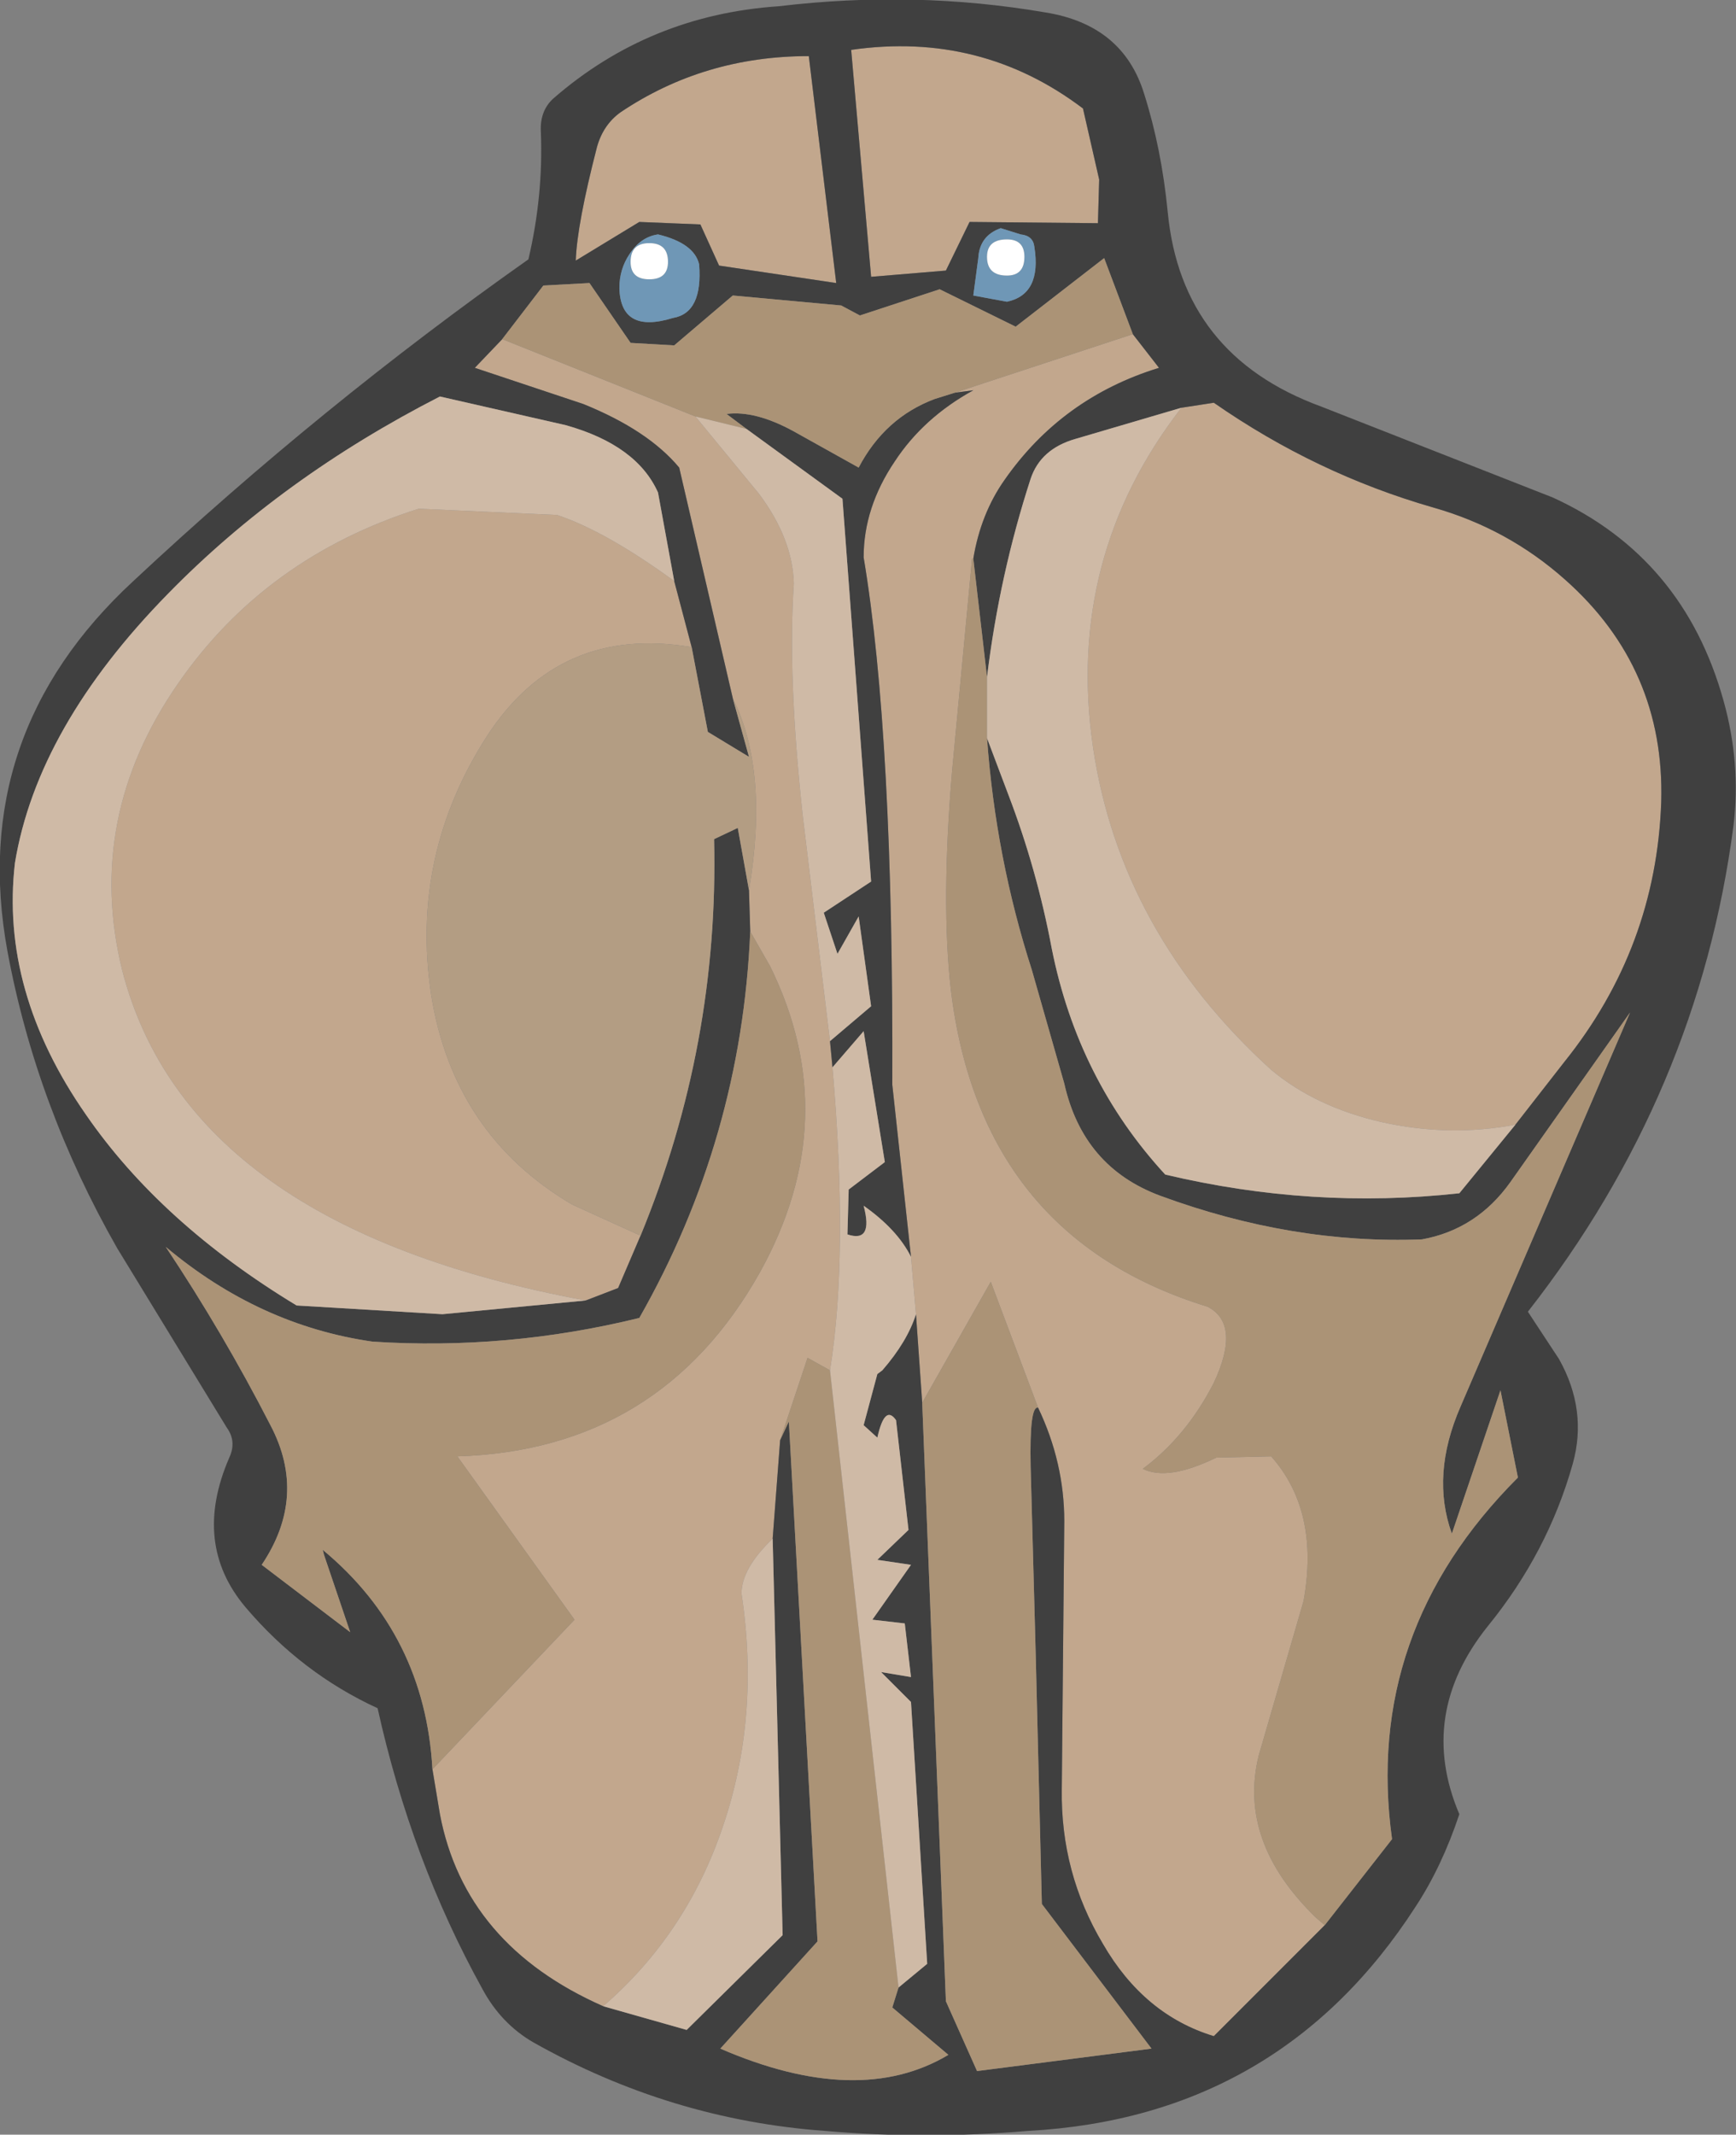
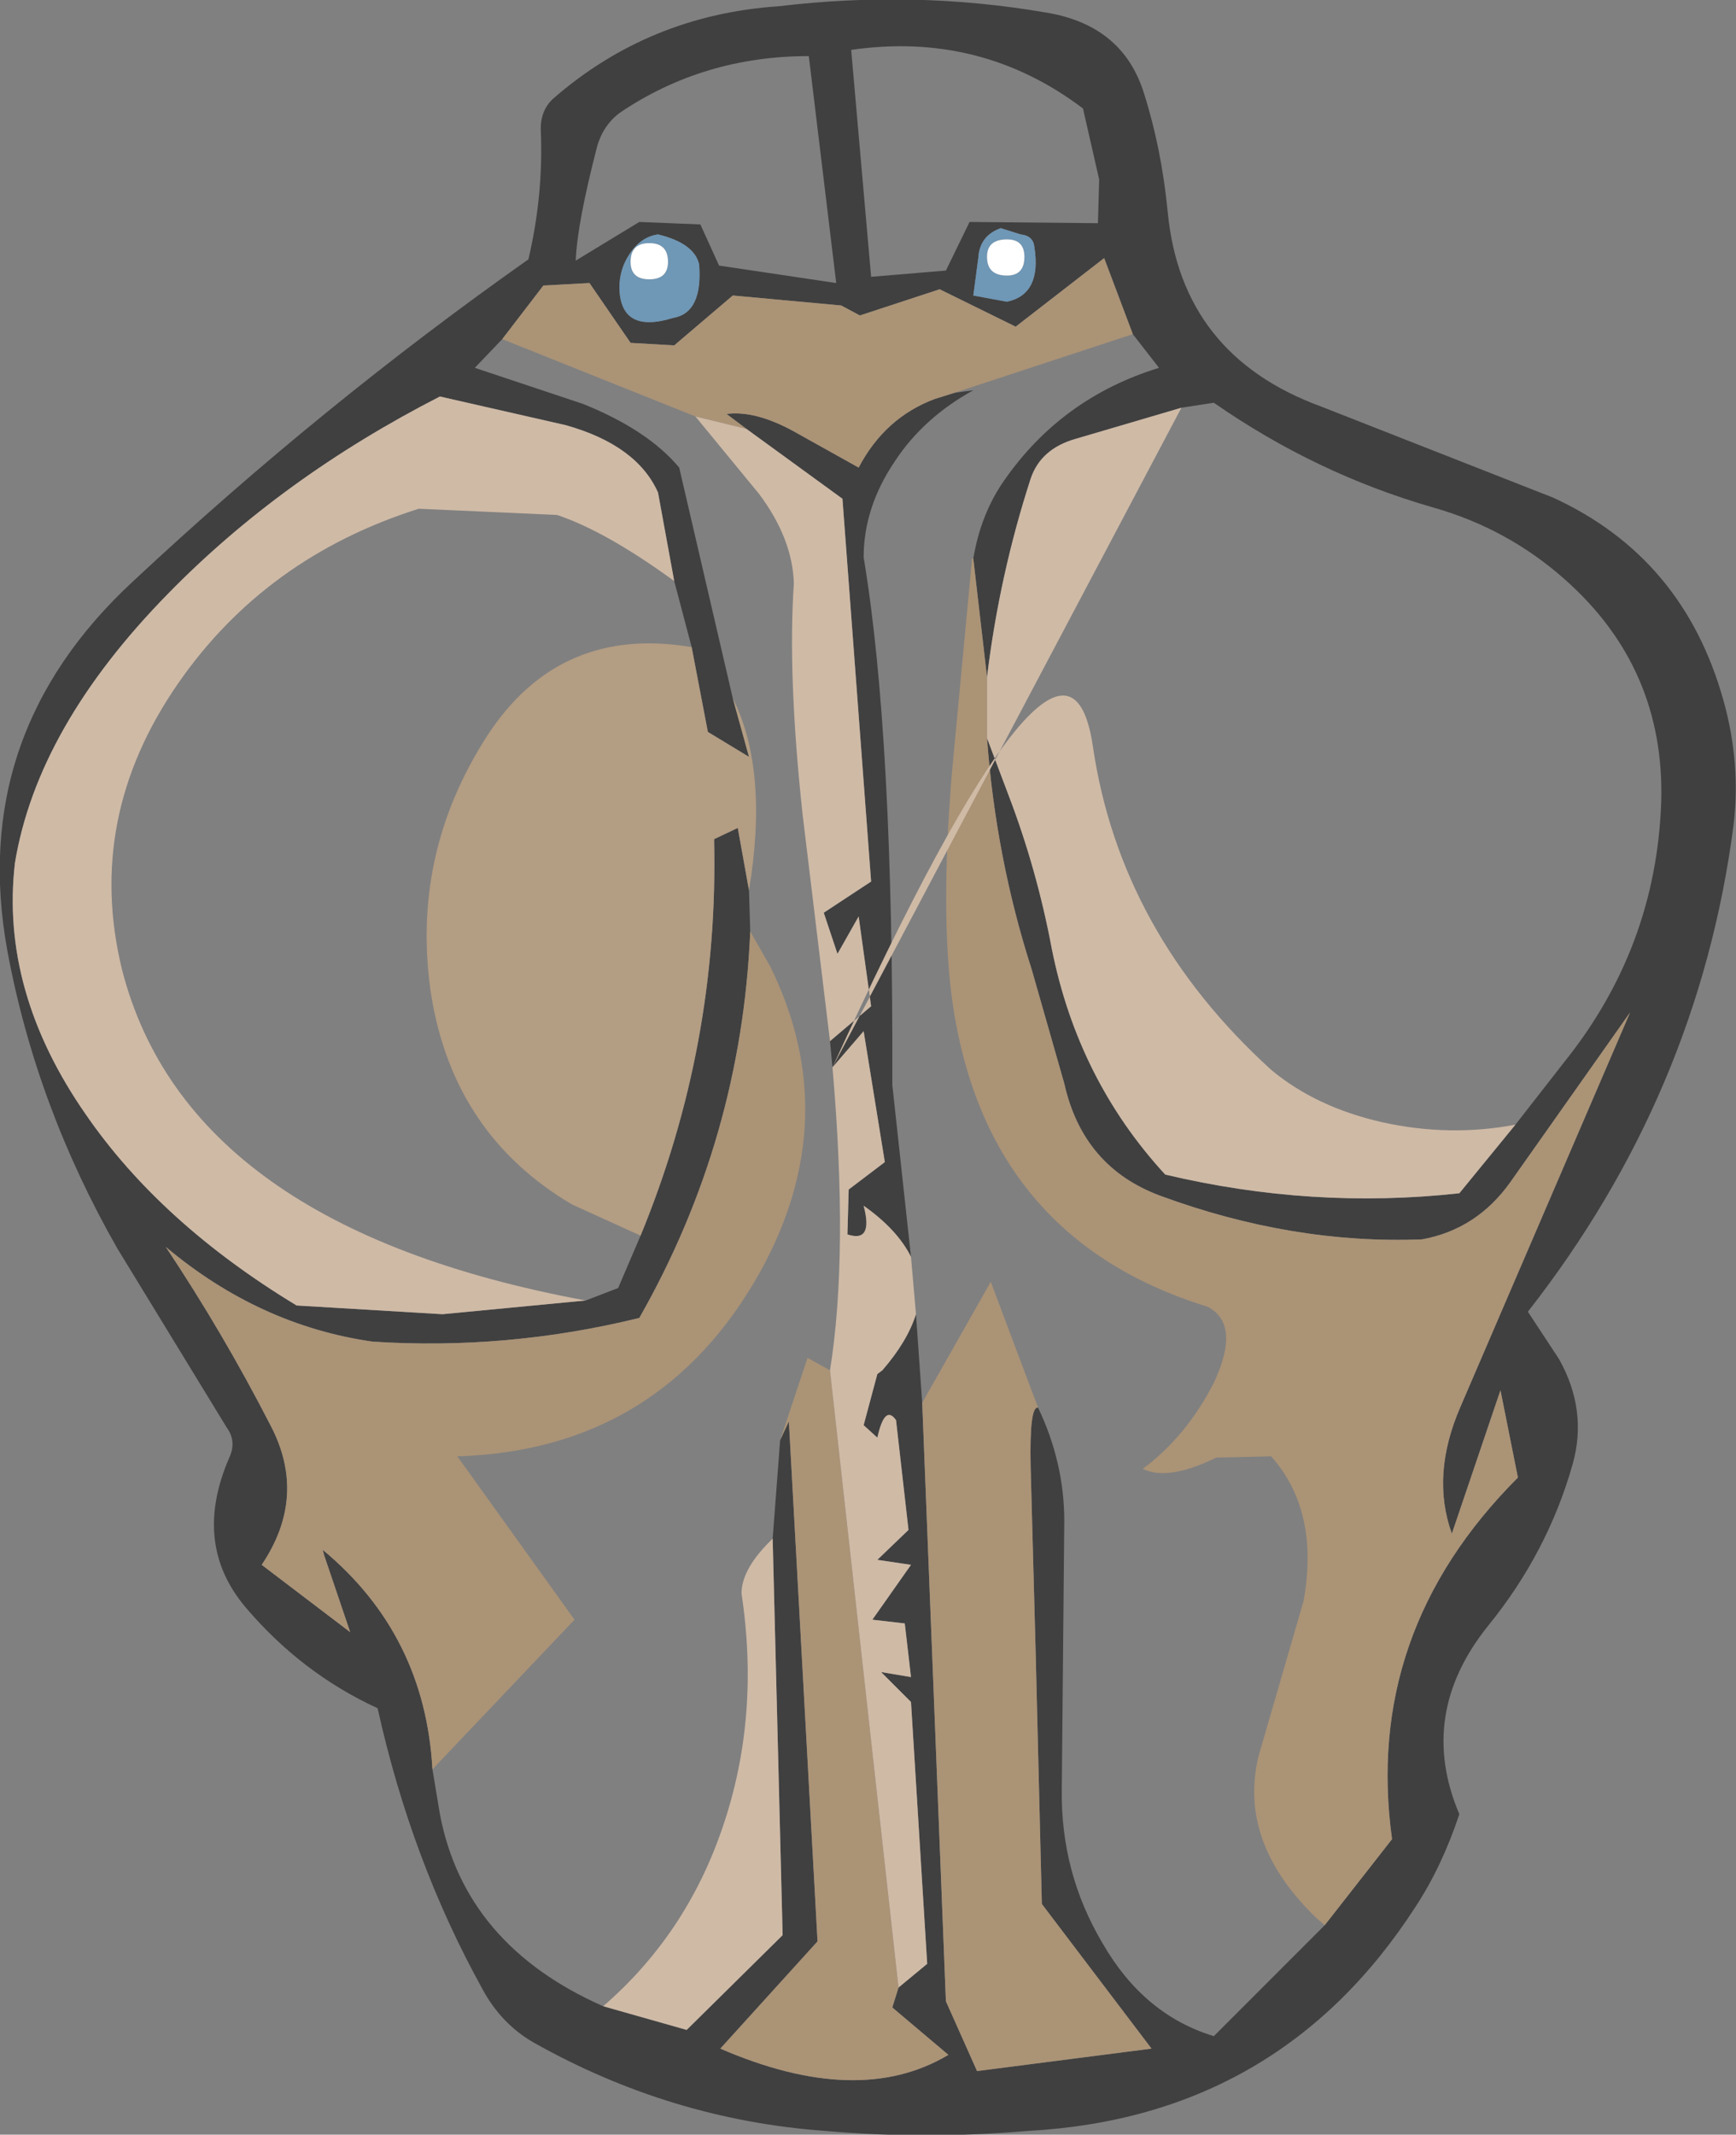
<svg xmlns="http://www.w3.org/2000/svg" height="85.6px" width="69.65px">
  <rect width="100%" height="100%" fill="#808080" stroke="none" />
  <g transform="matrix(1.0, 0.0, 0.0, 1.0, 35.3, 42.8)">
-     <path d="M8.8 -35.6 L8.75 -33.85 3.6 -33.9 2.65 -31.95 -0.35 -31.7 -1.15 -40.8 Q4.05 -41.55 8.15 -38.45 L8.8 -35.6 M-2.0 -1.05 L-1.9 0.0 Q-1.25 7.5 -2.0 12.15 L-2.9 11.65 -4.0 14.95 -4.3 18.9 Q-5.55 20.1 -5.55 21.1 -4.8 26.05 -6.3 30.45 -7.75 34.75 -11.1 37.65 -16.65 35.2 -17.65 29.95 L-17.95 28.15 -12.25 22.15 -16.95 15.6 Q-8.8 15.35 -4.8 8.2 -1.4 2.05 -4.4 -4.05 L-5.2 -5.45 -5.25 -7.1 Q-4.45 -11.9 -5.9 -14.8 L-8.05 -24.05 Q-9.3 -25.55 -11.9 -26.6 L-16.25 -28.05 -15.15 -29.2 -7.4 -26.1 -4.85 -23.0 Q-3.5 -21.2 -3.45 -19.4 -3.7 -15.7 -3.1 -10.15 L-2.0 -1.05 M1.25 7.6 L0.5 0.7 Q0.55 -13.3 -0.65 -20.45 -0.65 -22.45 0.6 -24.3 1.75 -26.05 3.75 -27.15 L3.0 -27.05 10.15 -29.4 11.2 -28.05 Q7.3 -26.85 5.0 -23.55 4.05 -22.2 3.75 -20.4 L3.7 -20.4 2.9 -11.9 Q2.45 -6.6 2.85 -3.1 4.05 6.8 13.15 9.6 14.5 10.3 13.4 12.65 12.3 14.8 10.55 16.1 11.55 16.6 13.5 15.65 L15.7 15.6 Q17.65 17.8 17.0 21.4 L15.2 27.6 Q14.35 31.05 17.5 34.1 L17.85 34.4 13.4 38.85 Q10.6 38.0 8.95 35.15 7.25 32.3 7.3 28.95 L7.4 18.2 Q7.4 15.85 6.35 13.65 L4.45 8.6 1.7 13.45 1.45 9.9 1.25 7.6 M12.1 -26.45 L13.4 -26.65 Q17.5 -23.8 22.2 -22.45 25.2 -21.6 27.5 -19.55 31.5 -16.0 31.35 -10.65 31.15 -4.8 27.45 -0.2 L25.5 2.3 Q22.85 2.8 20.15 2.2 17.5 1.6 15.7 0.1 9.65 -5.4 8.55 -12.85 7.45 -20.45 12.1 -26.45 M-9.6 6.75 L-10.5 8.85 -11.8 9.35 Q-27.75 6.4 -30.4 -3.9 -31.9 -10.0 -28.15 -15.4 -24.65 -20.45 -18.5 -22.4 L-12.95 -22.15 Q-11.0 -21.5 -8.25 -19.5 L-7.55 -16.85 Q-12.85 -17.75 -15.75 -13.3 -18.85 -8.5 -18.0 -2.9 -17.1 2.7 -12.35 5.5 L-9.6 6.75 M-12.2 -32.35 Q-12.15 -33.8 -11.35 -36.9 -11.1 -37.8 -10.4 -38.3 -7.05 -40.55 -2.85 -40.55 L-1.75 -31.45 -6.45 -32.15 -7.2 -33.8 -9.65 -33.9 -12.2 -32.35" fill="#c2a78d" fill-rule="evenodd" stroke="none" />
    <path d="M8.8 -35.6 L8.15 -38.45 Q4.05 -41.55 -1.15 -40.8 L-0.35 -31.7 2.65 -31.95 3.6 -33.9 8.75 -33.85 8.8 -35.6 M5.65 -33.4 L4.85 -33.65 Q4.0 -33.35 3.95 -32.45 L3.75 -30.95 5.1 -30.7 Q6.5 -31.0 6.2 -32.9 6.15 -33.35 5.65 -33.4 M-5.35 -25.6 L-6.15 -26.2 Q-5.0 -26.35 -3.45 -25.5 L-0.85 -24.05 Q0.2 -26.05 2.2 -26.8 L3.0 -27.05 3.75 -27.15 Q1.75 -26.05 0.6 -24.3 -0.65 -22.45 -0.65 -20.45 0.55 -13.3 0.5 0.7 L1.25 7.6 Q0.7 6.5 -0.65 5.55 -0.25 7.05 -1.3 6.7 L-1.25 4.9 0.2 3.8 -0.65 -1.45 -1.9 0.0 -2.0 -1.05 -0.35 -2.45 -0.85 -6.05 -1.7 -4.55 -2.25 -6.2 -0.35 -7.45 -1.5 -22.8 -5.35 -25.6 M10.15 -29.4 L9.0 -32.45 5.45 -29.7 2.4 -31.2 -0.8 -30.15 -1.55 -30.55 -5.9 -30.95 -8.25 -28.95 -10.0 -29.05 -11.65 -31.45 -13.5 -31.35 -15.15 -29.2 -16.25 -28.05 -11.9 -26.6 Q-9.3 -25.55 -8.05 -24.05 L-5.9 -14.8 -5.25 -12.45 -6.9 -13.45 -7.55 -16.85 -8.25 -19.5 -8.9 -23.05 Q-9.75 -24.95 -12.6 -25.75 L-17.65 -26.9 Q-24.0 -23.65 -28.55 -19.0 -33.8 -13.65 -34.7 -8.2 -35.3 -3.05 -31.85 1.9 -28.85 6.25 -23.4 9.55 L-17.55 9.9 -11.8 9.35 -10.5 8.85 -9.6 6.75 Q-6.45 -0.9 -6.65 -9.15 L-5.7 -9.6 -5.25 -7.1 -5.2 -5.45 Q-5.55 2.85 -9.65 10.05 -14.95 11.35 -20.35 11.0 -24.9 10.35 -28.65 7.2 -26.35 10.65 -24.45 14.35 -22.95 17.2 -24.8 19.95 L-21.25 22.65 -22.3 19.55 -22.35 19.35 Q-18.25 22.75 -17.95 28.15 L-17.65 29.95 Q-16.65 35.2 -11.1 37.65 L-7.75 38.6 -3.9 34.8 -4.3 18.9 -4.0 14.95 -3.65 14.2 -2.5 35.05 -6.4 39.35 Q-0.85 41.75 2.75 39.6 L0.5 37.7 0.75 36.9 1.9 35.95 1.25 25.45 0.05 24.25 1.25 24.45 1.0 22.3 -0.3 22.15 1.25 19.95 -0.1 19.75 1.15 18.55 0.65 14.15 Q0.2 13.5 -0.1 14.85 L-0.65 14.35 -0.1 12.3 0.1 12.15 Q1.1 11.0 1.45 9.9 L1.7 13.45 2.65 37.45 3.9 40.25 10.9 39.35 6.5 33.55 6.25 23.4 6.05 16.0 Q6.0 13.55 6.35 13.65 7.4 15.85 7.4 18.2 L7.3 28.95 Q7.25 32.3 8.95 35.15 10.6 38.0 13.4 38.85 L17.85 34.4 20.55 30.95 Q19.4 22.65 25.6 16.45 L24.9 12.95 22.95 18.7 Q22.1 16.35 23.3 13.6 L30.1 -2.2 25.3 4.6 Q23.95 6.5 21.75 6.9 16.55 7.1 11.25 5.15 8.15 4.0 7.4 0.65 L6.1 -3.9 Q4.65 -8.4 4.3 -13.2 L5.15 -10.95 Q6.3 -7.95 6.9 -4.75 7.95 0.5 11.45 4.3 17.35 5.7 23.25 5.05 L25.5 2.3 27.45 -0.2 Q31.15 -4.8 31.35 -10.65 31.5 -16.0 27.5 -19.55 25.2 -21.6 22.2 -22.45 17.5 -23.8 13.4 -26.65 L12.1 -26.45 7.85 -25.2 Q6.45 -24.8 6.05 -23.6 4.8 -19.75 4.3 -15.65 L3.75 -20.4 Q4.05 -22.2 5.0 -23.55 7.3 -26.85 11.2 -28.05 L10.15 -29.4 M11.55 -34.3 Q12.1 -28.55 17.7 -26.5 L27.0 -22.85 Q32.25 -20.45 33.85 -14.7 34.55 -12.2 34.25 -9.7 32.85 1.05 26.0 9.8 L27.25 11.7 Q28.4 13.75 27.8 15.9 26.8 19.45 24.4 22.4 21.55 25.95 23.25 29.95 22.55 32.05 21.5 33.65 16.05 42.1 5.95 42.65 1.8 43.0 -2.2 42.65 -8.4 42.2 -13.9 39.1 -15.2 38.35 -15.95 36.95 -18.8 31.8 -20.15 25.7 -23.2 24.3 -25.45 21.65 -27.6 19.1 -26.1 15.65 -25.8 15.0 -26.2 14.45 L-30.6 7.25 Q-33.85 1.55 -35.0 -4.65 -36.6 -13.35 -29.95 -19.5 -22.4 -26.55 -14.1 -32.4 -13.5 -34.95 -13.6 -37.5 -13.65 -38.35 -13.1 -38.85 -9.25 -42.2 -4.05 -42.55 1.4 -43.2 6.65 -42.3 9.75 -41.8 10.6 -39.05 11.3 -36.85 11.55 -34.3 M-12.2 -32.35 L-9.65 -33.9 -7.2 -33.8 -6.45 -32.15 -1.75 -31.45 -2.85 -40.55 Q-7.05 -40.55 -10.4 -38.3 -11.1 -37.8 -11.35 -36.9 -12.15 -33.8 -12.2 -32.35 M-10.05 -32.6 Q-10.45 -32.0 -10.45 -31.25 -10.4 -29.4 -8.3 -30.05 -7.1 -30.25 -7.25 -32.2 -7.45 -33.05 -8.9 -33.4 -9.6 -33.3 -10.05 -32.6" fill="#404040" fill-rule="evenodd" stroke="none" />
    <path d="M5.8 -32.5 Q5.8 -33.2 5.1 -33.2 4.3 -33.2 4.3 -32.5 4.3 -31.75 5.1 -31.75 5.8 -31.75 5.8 -32.5 M5.65 -33.4 Q6.15 -33.35 6.2 -32.9 6.5 -31.0 5.1 -30.7 L3.75 -30.95 3.95 -32.45 Q4.0 -33.35 4.85 -33.65 L5.65 -33.4 M-10.05 -32.6 Q-9.6 -33.3 -8.9 -33.4 -7.45 -33.05 -7.25 -32.2 -7.1 -30.25 -8.3 -30.05 -10.4 -29.4 -10.45 -31.25 -10.45 -32.0 -10.05 -32.6 M-8.5 -32.3 Q-8.5 -33.05 -9.25 -33.05 -10.0 -33.05 -10.0 -32.3 -10.0 -31.6 -9.25 -31.6 -8.5 -31.6 -8.5 -32.3" fill="#6f97b6" fill-rule="evenodd" stroke="none" />
    <path d="M5.8 -32.5 Q5.8 -31.75 5.1 -31.75 4.3 -31.75 4.3 -32.5 4.3 -33.2 5.1 -33.2 5.8 -33.2 5.8 -32.5 M-8.5 -32.3 Q-8.5 -31.6 -9.25 -31.6 -10.0 -31.6 -10.0 -32.3 -10.0 -33.05 -9.25 -33.05 -8.5 -33.05 -8.5 -32.3" fill="#ffffff" fill-rule="evenodd" stroke="none" />
    <path d="M3.0 -27.05 L2.2 -26.8 Q0.2 -26.05 -0.85 -24.05 L-3.45 -25.5 Q-5.0 -26.35 -6.15 -26.2 L-5.35 -25.6 -7.4 -26.1 -15.15 -29.2 -13.5 -31.35 -11.65 -31.45 -10.0 -29.05 -8.25 -28.95 -5.9 -30.95 -1.55 -30.55 -0.8 -30.15 2.4 -31.2 5.45 -29.7 9.0 -32.45 10.15 -29.4 3.0 -27.05 M4.3 -13.2 Q4.65 -8.4 6.1 -3.9 L7.4 0.65 Q8.15 4.0 11.25 5.15 16.55 7.1 21.75 6.9 23.95 6.5 25.3 4.6 L30.1 -2.2 23.3 13.6 Q22.1 16.35 22.95 18.7 L24.9 12.95 25.6 16.45 Q19.4 22.65 20.55 30.95 L17.85 34.4 17.5 34.1 Q14.35 31.05 15.2 27.6 L17.0 21.4 Q17.65 17.8 15.7 15.6 L13.5 15.65 Q11.55 16.6 10.55 16.1 12.3 14.8 13.4 12.65 14.5 10.3 13.15 9.6 4.05 6.8 2.85 -3.1 2.45 -6.6 2.9 -11.9 L3.7 -20.4 3.75 -20.4 4.3 -15.65 4.3 -13.2 M6.35 13.65 Q6.0 13.55 6.05 16.0 L6.25 23.4 6.5 33.55 10.9 39.35 3.9 40.25 2.65 37.45 1.7 13.45 4.45 8.6 6.35 13.65 M0.75 36.9 L0.5 37.7 2.75 39.6 Q-0.85 41.75 -6.4 39.35 L-2.5 35.05 -3.65 14.2 -4.0 14.95 -2.9 11.65 -2.0 12.15 0.75 36.9 M-17.95 28.15 Q-18.25 22.75 -22.35 19.35 L-22.3 19.55 -21.25 22.65 -24.8 19.95 Q-22.95 17.2 -24.45 14.35 -26.35 10.65 -28.65 7.2 -24.9 10.35 -20.35 11.0 -14.95 11.35 -9.65 10.05 -5.55 2.85 -5.2 -5.45 L-4.4 -4.05 Q-1.4 2.05 -4.8 8.2 -8.8 15.35 -16.95 15.6 L-12.25 22.15 -17.95 28.15" fill="#ab9376" fill-rule="evenodd" stroke="none" />
-     <path d="M-5.35 -25.6 L-1.5 -22.8 -0.35 -7.45 -2.25 -6.2 -1.7 -4.55 -0.85 -6.05 -0.35 -2.45 -2.0 -1.05 -3.1 -10.15 Q-3.7 -15.7 -3.45 -19.4 -3.5 -21.2 -4.85 -23.0 L-7.4 -26.1 -5.35 -25.6 M-1.9 0.0 L-0.65 -1.45 0.2 3.8 -1.25 4.9 -1.3 6.7 Q-0.25 7.05 -0.65 5.55 0.7 6.5 1.25 7.6 L1.45 9.9 Q1.1 11.0 0.1 12.15 L-0.1 12.3 -0.65 14.35 -0.1 14.85 Q0.2 13.5 0.65 14.15 L1.15 18.55 -0.1 19.75 1.25 19.95 -0.3 22.15 1.0 22.3 1.25 24.45 0.05 24.25 1.25 25.45 1.9 35.95 0.75 36.9 -2.0 12.15 Q-1.25 7.5 -1.9 0.0 M12.1 -26.45 Q7.45 -20.45 8.55 -12.85 9.65 -5.4 15.7 0.1 17.5 1.6 20.15 2.2 22.85 2.8 25.5 2.3 L23.25 5.05 Q17.35 5.7 11.45 4.3 7.95 0.5 6.9 -4.75 6.3 -7.95 5.15 -10.95 L4.3 -13.2 4.3 -15.65 Q4.8 -19.75 6.05 -23.6 6.45 -24.8 7.85 -25.2 L12.1 -26.45 M-4.3 18.9 L-3.9 34.8 -7.75 38.6 -11.1 37.65 Q-7.75 34.75 -6.3 30.45 -4.8 26.05 -5.55 21.1 -5.55 20.1 -4.3 18.9 M-11.8 9.35 L-17.55 9.9 -23.4 9.55 Q-28.85 6.25 -31.85 1.9 -35.3 -3.05 -34.7 -8.2 -33.8 -13.65 -28.55 -19.0 -24.0 -23.65 -17.65 -26.9 L-12.6 -25.75 Q-9.75 -24.95 -8.9 -23.05 L-8.25 -19.5 Q-11.0 -21.5 -12.95 -22.15 L-18.5 -22.4 Q-24.65 -20.45 -28.15 -15.4 -31.9 -10.0 -30.4 -3.9 -27.75 6.4 -11.8 9.35" fill="#cfbaa6" fill-rule="evenodd" stroke="none" />
+     <path d="M-5.35 -25.6 L-1.5 -22.8 -0.35 -7.45 -2.25 -6.2 -1.7 -4.55 -0.85 -6.05 -0.35 -2.45 -2.0 -1.05 -3.1 -10.15 Q-3.7 -15.7 -3.45 -19.4 -3.5 -21.2 -4.85 -23.0 L-7.4 -26.1 -5.35 -25.6 M-1.9 0.0 L-0.65 -1.45 0.2 3.8 -1.25 4.9 -1.3 6.7 Q-0.25 7.05 -0.65 5.55 0.7 6.5 1.25 7.6 L1.45 9.9 Q1.1 11.0 0.1 12.15 L-0.1 12.3 -0.65 14.35 -0.1 14.85 Q0.2 13.5 0.65 14.15 L1.15 18.55 -0.1 19.75 1.25 19.95 -0.3 22.15 1.0 22.3 1.25 24.45 0.05 24.25 1.25 25.45 1.9 35.95 0.75 36.9 -2.0 12.15 Q-1.25 7.5 -1.9 0.0 Q7.45 -20.45 8.55 -12.85 9.65 -5.4 15.7 0.1 17.5 1.6 20.15 2.2 22.85 2.8 25.5 2.3 L23.25 5.05 Q17.35 5.7 11.45 4.3 7.95 0.5 6.9 -4.75 6.3 -7.95 5.15 -10.95 L4.3 -13.2 4.3 -15.65 Q4.8 -19.75 6.05 -23.6 6.45 -24.8 7.85 -25.2 L12.1 -26.45 M-4.3 18.9 L-3.9 34.8 -7.75 38.6 -11.1 37.65 Q-7.75 34.75 -6.3 30.45 -4.8 26.05 -5.55 21.1 -5.55 20.1 -4.3 18.9 M-11.8 9.35 L-17.55 9.9 -23.4 9.55 Q-28.85 6.25 -31.85 1.9 -35.3 -3.05 -34.7 -8.2 -33.8 -13.65 -28.55 -19.0 -24.0 -23.65 -17.65 -26.9 L-12.6 -25.75 Q-9.75 -24.95 -8.9 -23.05 L-8.25 -19.5 Q-11.0 -21.5 -12.95 -22.15 L-18.5 -22.4 Q-24.65 -20.45 -28.15 -15.4 -31.9 -10.0 -30.4 -3.9 -27.75 6.4 -11.8 9.35" fill="#cfbaa6" fill-rule="evenodd" stroke="none" />
    <path d="M-5.25 -7.1 L-5.7 -9.6 -6.65 -9.15 Q-6.45 -0.9 -9.6 6.75 L-12.35 5.5 Q-17.1 2.7 -18.0 -2.9 -18.85 -8.5 -15.75 -13.3 -12.85 -17.75 -7.55 -16.85 L-6.9 -13.45 -5.25 -12.45 -5.9 -14.8 Q-4.45 -11.9 -5.25 -7.1" fill="#b39d83" fill-rule="evenodd" stroke="none" />
  </g>
</svg>